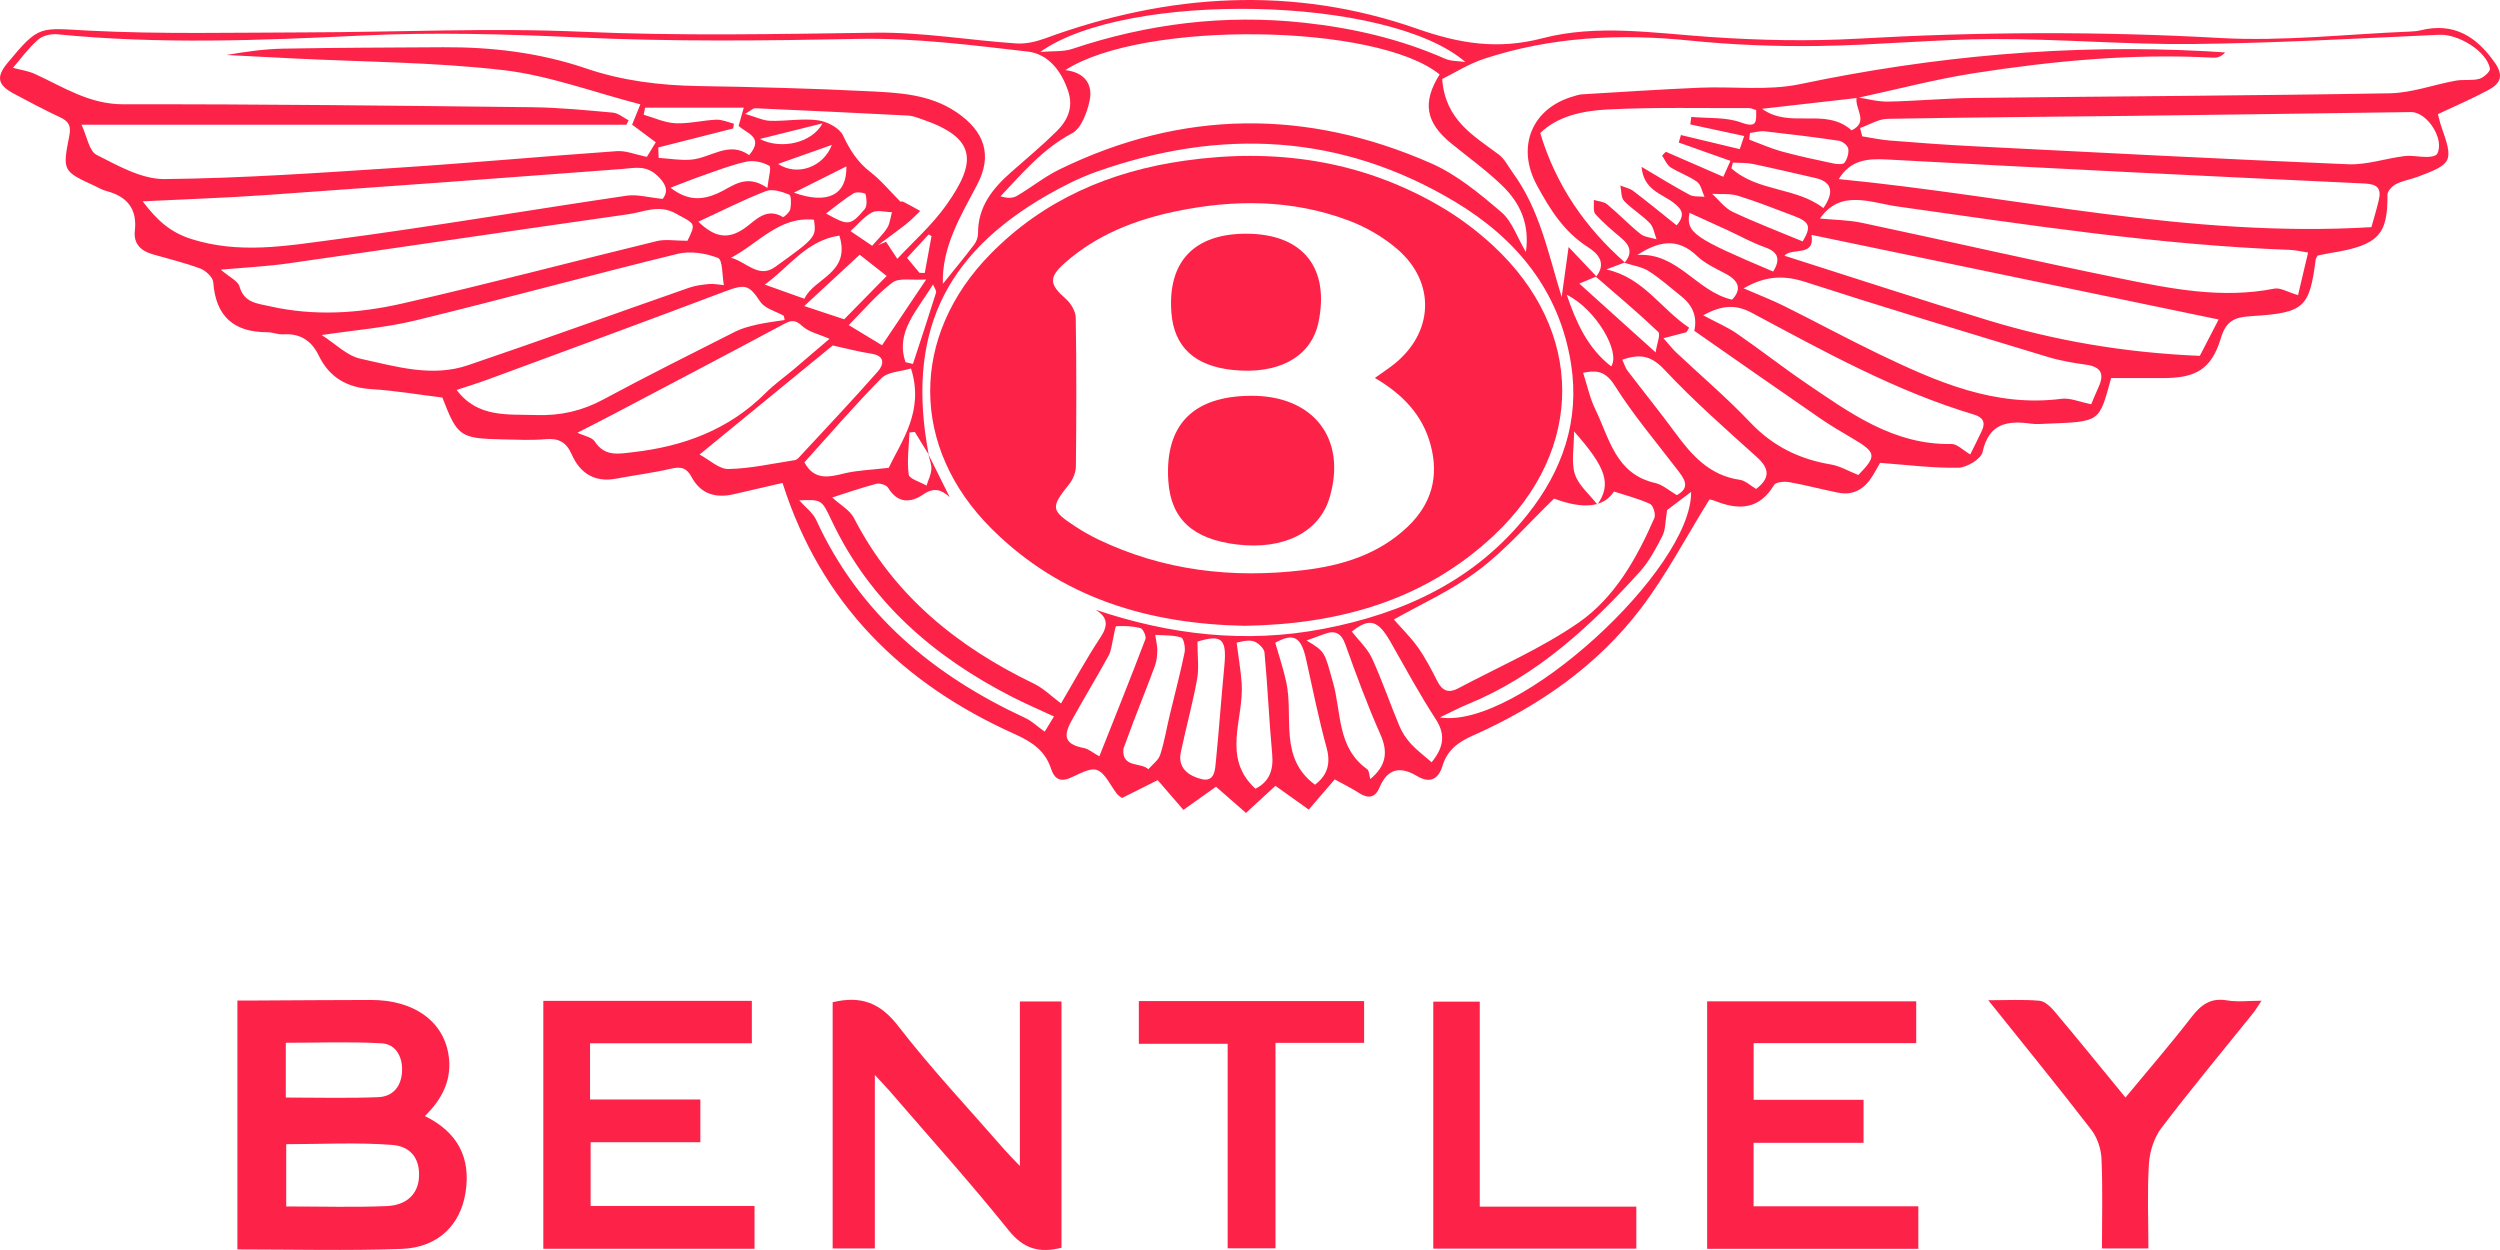
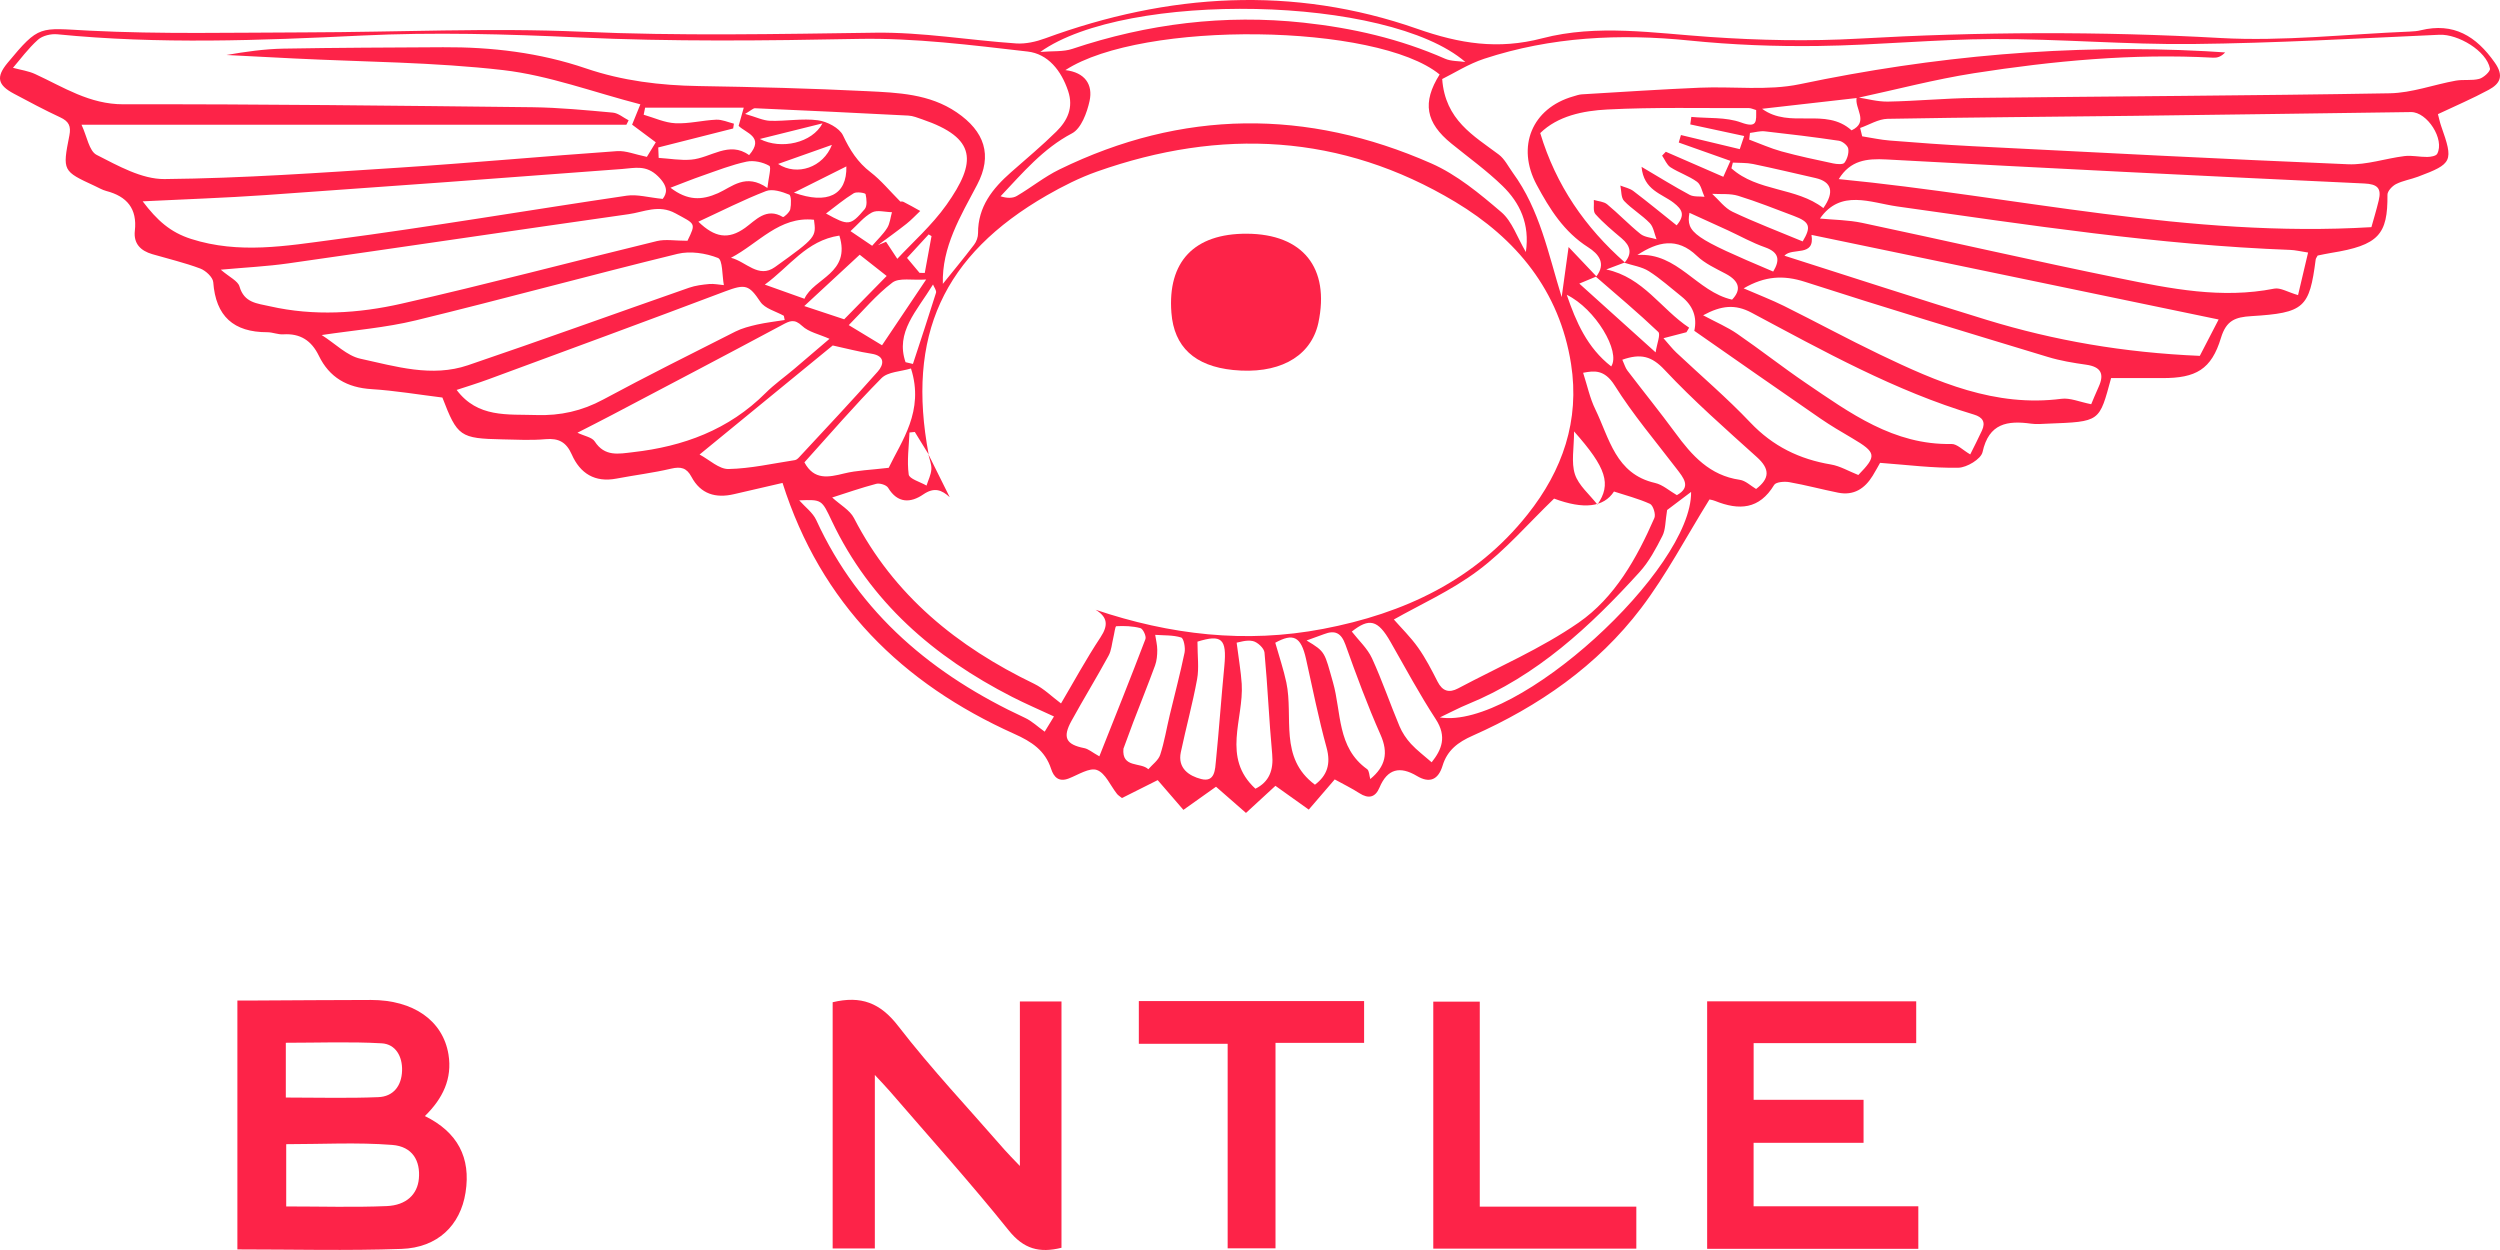
<svg xmlns="http://www.w3.org/2000/svg" width="64" height="32" viewBox="0 0 64 32" fill="none">
  <path d="M54.038 9.677C54.066 9.647 54.051 9.656 54.047 9.669C53.736 10.808 53.781 10.793 52.411 10.846C52.274 10.852 52.134 10.865 51.998 10.846C51.391 10.762 50.915 10.833 50.753 11.574C50.714 11.751 50.349 11.971 50.132 11.974C49.481 11.986 48.828 11.901 48.13 11.849C48.089 11.92 48.019 12.052 47.94 12.18C47.738 12.509 47.456 12.692 47.058 12.613C46.639 12.529 46.226 12.417 45.805 12.343C45.68 12.321 45.465 12.338 45.418 12.414C45.039 13.045 44.516 13.069 43.909 12.825C43.827 12.792 43.734 12.783 43.761 12.788C43.164 13.748 42.661 14.714 42.012 15.569C40.889 17.047 39.389 18.083 37.701 18.833C37.323 19 37.05 19.206 36.93 19.601C36.822 19.956 36.604 20.062 36.275 19.866C35.84 19.606 35.518 19.676 35.314 20.164C35.209 20.414 35.035 20.457 34.801 20.306C34.609 20.182 34.401 20.081 34.169 19.953C33.953 20.204 33.738 20.453 33.504 20.726C33.215 20.52 32.957 20.335 32.651 20.117C32.414 20.336 32.172 20.558 31.897 20.811C31.638 20.585 31.39 20.368 31.13 20.14C30.859 20.333 30.599 20.518 30.295 20.733C30.078 20.481 29.872 20.243 29.637 19.971C29.328 20.125 29.022 20.28 28.722 20.43C28.664 20.383 28.624 20.36 28.596 20.325C28.426 20.112 28.299 19.791 28.081 19.712C27.892 19.643 27.6 19.836 27.36 19.929C27.105 20.028 26.977 19.894 26.909 19.685C26.755 19.21 26.408 18.985 25.965 18.787C23.094 17.497 21.015 15.455 20.033 12.363C19.612 12.46 19.201 12.555 18.793 12.65C18.323 12.761 17.937 12.65 17.701 12.206C17.578 11.974 17.427 11.94 17.179 11.998C16.719 12.107 16.247 12.163 15.782 12.252C15.228 12.358 14.851 12.12 14.637 11.634C14.497 11.319 14.303 11.213 13.966 11.243C13.601 11.276 13.232 11.256 12.865 11.248C11.777 11.225 11.71 11.177 11.325 10.177C10.72 10.103 10.118 10 9.513 9.962C8.888 9.924 8.432 9.665 8.161 9.104C7.973 8.718 7.686 8.531 7.251 8.559C7.117 8.568 6.979 8.505 6.844 8.505C5.982 8.506 5.523 8.099 5.459 7.223C5.449 7.097 5.267 6.928 5.128 6.875C4.728 6.725 4.311 6.627 3.9 6.507C3.601 6.42 3.415 6.238 3.452 5.908C3.516 5.341 3.25 5.027 2.72 4.889C2.618 4.862 2.523 4.805 2.426 4.76C1.604 4.38 1.596 4.378 1.776 3.468C1.823 3.229 1.762 3.106 1.542 3.004C1.14 2.817 0.749 2.608 0.357 2.399C-0.065 2.175 -0.104 1.971 0.192 1.612C1.01 0.625 1.005 0.719 2.273 0.784C4.119 0.878 5.972 0.833 7.822 0.829C10.178 0.824 12.537 0.708 14.887 0.812C17.399 0.924 19.903 0.871 22.412 0.837C23.612 0.821 24.812 1.03 26.014 1.112C26.259 1.128 26.524 1.068 26.757 0.982C29.906 -0.174 33.101 -0.377 36.28 0.737C37.373 1.12 38.35 1.276 39.483 0.98C40.889 0.613 42.338 0.849 43.774 0.946C45.038 1.033 46.314 1.06 47.578 0.989C50.667 0.813 53.749 0.799 56.843 0.973C58.453 1.063 60.078 0.873 61.697 0.808C61.789 0.804 61.881 0.797 61.97 0.775C62.813 0.57 63.389 0.923 63.866 1.602C64.109 1.946 64 2.143 63.712 2.299C63.297 2.524 62.861 2.709 62.411 2.922C62.44 3.028 62.459 3.129 62.493 3.225C62.813 4.13 62.787 4.191 61.902 4.523C61.716 4.593 61.514 4.624 61.339 4.712C61.241 4.762 61.118 4.893 61.119 4.985C61.127 6.001 60.9 6.279 59.674 6.475C59.555 6.494 59.438 6.521 59.332 6.542C59.308 6.588 59.286 6.613 59.282 6.641C59.121 7.879 58.993 8.01 57.634 8.093C57.225 8.118 56.993 8.2 56.857 8.649C56.612 9.459 56.215 9.682 55.355 9.679C54.929 9.677 54.504 9.679 54.038 9.679V9.677ZM41.598 6.718L41.12 6.898C42.069 7.101 42.524 7.915 43.242 8.389C43.219 8.428 43.196 8.466 43.173 8.505C43.005 8.549 42.837 8.592 42.585 8.658C42.724 8.814 42.81 8.928 42.913 9.025C43.547 9.622 44.212 10.187 44.81 10.818C45.385 11.424 46.065 11.756 46.873 11.891C47.105 11.93 47.323 12.061 47.573 12.16C48.051 11.669 48.039 11.586 47.416 11.218C47.139 11.056 46.862 10.893 46.599 10.712C45.52 9.969 44.447 9.217 43.374 8.469C43.452 8.118 43.341 7.824 43.043 7.587C42.768 7.369 42.506 7.13 42.211 6.943C42.029 6.828 41.796 6.796 41.586 6.727C41.791 6.493 41.742 6.294 41.515 6.102C41.282 5.905 41.045 5.708 40.843 5.482C40.776 5.409 40.812 5.243 40.802 5.119C40.917 5.154 41.057 5.159 41.143 5.23C41.436 5.472 41.7 5.751 41.996 5.989C42.102 6.073 42.268 6.082 42.407 6.125C42.352 5.986 42.331 5.812 42.235 5.712C42.034 5.504 41.776 5.353 41.577 5.144C41.496 5.059 41.51 4.884 41.481 4.75C41.593 4.796 41.722 4.82 41.815 4.891C42.185 5.172 42.544 5.468 42.922 5.769C43.148 5.501 43.064 5.362 42.844 5.19C42.545 4.958 42.076 4.87 42.024 4.271C42.48 4.54 42.861 4.777 43.255 4.988C43.36 5.044 43.507 5.023 43.635 5.038C43.573 4.907 43.547 4.73 43.445 4.655C43.238 4.504 42.982 4.422 42.764 4.282C42.669 4.22 42.62 4.085 42.55 3.984C42.581 3.951 42.612 3.918 42.645 3.885C43.123 4.093 43.602 4.302 44.117 4.526C44.165 4.418 44.223 4.288 44.299 4.118C43.829 3.952 43.403 3.801 42.976 3.649C42.995 3.585 43.014 3.521 43.032 3.457C43.513 3.572 43.993 3.687 44.538 3.818C44.559 3.755 44.602 3.627 44.651 3.482C44.154 3.375 43.712 3.28 43.271 3.185C43.28 3.121 43.289 3.057 43.298 2.993C43.725 3.034 44.18 2.993 44.57 3.135C45.001 3.293 44.957 3.096 44.958 2.818C44.886 2.798 44.829 2.767 44.772 2.767C43.564 2.772 42.354 2.741 41.149 2.803C40.52 2.835 39.876 2.97 39.43 3.407C39.835 4.751 40.584 5.825 41.599 6.721L41.598 6.718ZM23.763 11.623C23.947 11.992 24.13 12.361 24.313 12.729C24.106 12.539 23.917 12.465 23.636 12.657C23.316 12.877 22.979 12.893 22.735 12.486C22.691 12.414 22.521 12.362 22.431 12.386C22.044 12.488 21.664 12.621 21.304 12.736C21.51 12.925 21.756 13.058 21.862 13.263C22.882 15.245 24.506 16.555 26.474 17.505C26.722 17.626 26.928 17.834 27.162 18.008C27.481 17.468 27.802 16.876 28.173 16.315C28.378 16.004 28.355 15.798 28.048 15.61C29.948 16.251 31.885 16.48 33.87 16.1C35.941 15.705 37.769 14.855 39.109 13.166C40 12.044 40.446 10.767 40.219 9.317C39.925 7.441 38.818 6.107 37.252 5.167C34.336 3.419 31.252 3.273 28.083 4.392C27.639 4.549 27.21 4.765 26.801 5C24.136 6.534 23.202 8.595 23.774 11.635L23.419 11.058C23.374 11.063 23.328 11.068 23.283 11.072C23.268 11.431 23.215 11.796 23.263 12.147C23.278 12.26 23.559 12.337 23.719 12.431C23.763 12.291 23.834 12.154 23.843 12.013C23.851 11.885 23.793 11.753 23.763 11.622V11.623ZM47.529 2.488C47.797 2.529 48.065 2.606 48.333 2.601C49.066 2.587 49.798 2.516 50.532 2.507C54.081 2.465 57.631 2.45 61.18 2.388C61.744 2.378 62.302 2.167 62.866 2.065C63.063 2.029 63.278 2.07 63.469 2.019C63.581 1.988 63.757 1.827 63.743 1.755C63.656 1.302 62.927 0.869 62.448 0.89C60.342 0.985 58.236 1.104 56.129 1.127C54.434 1.145 52.736 0.994 51.04 1C49.542 1.004 48.045 1.158 46.547 1.177C45.45 1.192 44.346 1.149 43.254 1.038C41.464 0.856 39.709 0.942 37.996 1.504C37.589 1.638 37.216 1.878 36.92 2.023C36.996 3.074 37.725 3.474 38.368 3.956C38.52 4.07 38.613 4.264 38.729 4.424C39.419 5.368 39.633 6.485 39.979 7.605C40.04 7.166 40.1 6.727 40.156 6.324C40.371 6.551 40.622 6.814 40.87 7.077C40.692 7.152 40.515 7.225 40.43 7.26C41.037 7.808 41.675 8.382 42.384 9.021C42.418 8.791 42.516 8.559 42.452 8.498C41.938 8.009 41.394 7.553 40.858 7.087C41.129 6.744 40.923 6.5 40.655 6.329C40.037 5.936 39.672 5.351 39.338 4.73C38.814 3.753 39.218 2.771 40.274 2.468C40.348 2.447 40.421 2.419 40.496 2.415C41.502 2.355 42.507 2.288 43.513 2.245C44.368 2.208 45.252 2.327 46.076 2.155C49.509 1.434 52.966 1.123 56.469 1.311C56.634 1.32 56.799 1.331 56.964 1.342C56.857 1.457 56.757 1.481 56.659 1.477C54.602 1.365 52.562 1.558 50.534 1.874C49.529 2.032 48.541 2.293 47.545 2.508C46.733 2.6 45.921 2.693 45.109 2.785C45.825 3.31 46.733 2.735 47.4 3.337C47.859 3.12 47.465 2.771 47.532 2.492L47.529 2.488ZM16.394 2.671C15.186 2.359 14.053 1.931 12.884 1.795C11.113 1.59 9.316 1.586 7.531 1.497C6.952 1.467 6.373 1.438 5.796 1.408C6.287 1.323 6.771 1.254 7.256 1.245C8.618 1.22 9.98 1.217 11.342 1.209C12.589 1.202 13.814 1.347 15 1.751C15.936 2.07 16.901 2.187 17.887 2.203C19.324 2.227 20.763 2.262 22.199 2.334C22.988 2.373 23.793 2.401 24.491 2.876C25.205 3.362 25.414 3.974 25.015 4.729C24.586 5.542 24.108 6.326 24.137 7.267C24.39 6.952 24.671 6.614 24.937 6.264C24.998 6.185 25.039 6.069 25.038 5.969C25.034 5.291 25.41 4.826 25.883 4.409C26.272 4.066 26.673 3.732 27.043 3.367C27.326 3.089 27.487 2.755 27.344 2.33C27.169 1.806 26.829 1.378 26.304 1.319C24.864 1.154 23.412 0.968 21.97 0.996C19.582 1.043 17.2 1.069 14.813 0.958C12.965 0.873 11.107 0.82 9.262 0.91C6.661 1.036 4.067 1.136 1.47 0.878C1.307 0.861 1.09 0.912 0.973 1.016C0.719 1.243 0.515 1.525 0.332 1.736C0.535 1.791 0.729 1.817 0.898 1.895C1.626 2.23 2.288 2.672 3.163 2.67C6.653 2.663 10.142 2.706 13.631 2.745C14.318 2.754 15.005 2.821 15.689 2.883C15.829 2.896 15.958 3.012 16.093 3.08C16.074 3.117 16.055 3.156 16.035 3.194H2.087C2.227 3.49 2.28 3.867 2.474 3.965C3.022 4.244 3.63 4.589 4.211 4.584C6.214 4.564 8.216 4.422 10.215 4.292C12.077 4.171 13.936 3.999 15.797 3.869C16.023 3.853 16.257 3.954 16.56 4.016C16.585 3.977 16.666 3.841 16.788 3.643C16.567 3.479 16.36 3.324 16.182 3.191C16.263 2.991 16.315 2.866 16.393 2.672L16.394 2.671ZM36.855 1.907C35.251 0.595 29.248 0.514 27.273 1.795C27.776 1.853 27.984 2.166 27.893 2.585C27.827 2.887 27.678 3.291 27.443 3.414C26.702 3.804 26.187 4.419 25.614 5.025C25.775 5.076 25.922 5.08 26.03 5.017C26.399 4.801 26.737 4.525 27.119 4.339C30.266 2.801 33.456 2.781 36.641 4.183C37.297 4.472 37.882 4.959 38.434 5.431C38.71 5.666 38.839 6.073 39.062 6.452C39.167 5.736 38.912 5.194 38.462 4.757C38.058 4.365 37.596 4.033 37.157 3.676C36.498 3.142 36.402 2.625 36.855 1.906V1.907ZM39.785 12.764C39.122 13.403 38.54 14.082 37.841 14.605C37.149 15.124 36.339 15.486 35.683 15.859C35.87 16.073 36.11 16.307 36.301 16.576C36.495 16.849 36.65 17.151 36.802 17.45C36.926 17.695 37.096 17.745 37.325 17.624C38.361 17.073 39.454 16.603 40.412 15.94C41.338 15.298 41.901 14.293 42.352 13.261C42.393 13.169 42.32 12.936 42.24 12.899C41.942 12.764 41.619 12.682 41.318 12.583C41.055 12.987 40.544 13.047 39.784 12.764H39.785ZM47.62 3.277C47.637 3.348 47.655 3.419 47.672 3.49C47.909 3.527 48.144 3.58 48.382 3.598C49.083 3.654 49.785 3.706 50.487 3.742C53.694 3.905 56.903 4.072 60.111 4.205C60.587 4.225 61.069 4.056 61.553 3.996C61.745 3.972 61.944 4.021 62.139 4.018C62.226 4.016 62.361 3.995 62.392 3.938C62.59 3.569 62.137 2.864 61.72 2.869C59.364 2.902 57.008 2.936 54.652 2.965C52.542 2.991 50.43 3.003 48.32 3.042C48.086 3.047 47.853 3.195 47.62 3.276V3.277ZM3.653 5.155C4.022 5.641 4.356 5.945 4.893 6.117C6.119 6.509 7.328 6.295 8.526 6.137C11.038 5.806 13.538 5.379 16.046 5.009C16.312 4.97 16.597 5.055 16.965 5.092C17.071 4.954 17.12 4.783 16.844 4.512C16.542 4.217 16.26 4.3 15.928 4.326C12.88 4.558 9.832 4.781 6.784 4.995C5.764 5.066 4.743 5.1 3.653 5.154V5.155ZM17.598 6.166C17.825 5.701 17.802 5.741 17.293 5.462C16.861 5.226 16.485 5.428 16.093 5.483C13.189 5.896 10.287 6.328 7.383 6.742C6.838 6.82 6.286 6.846 5.652 6.904C5.877 7.098 6.09 7.191 6.131 7.334C6.252 7.754 6.579 7.766 6.91 7.841C8.04 8.097 9.175 8.024 10.279 7.774C12.467 7.278 14.637 6.701 16.819 6.171C17.037 6.119 17.278 6.164 17.598 6.164V6.166ZM47.072 4.585C51.605 5.026 56.045 6.097 60.708 5.815C60.755 5.643 60.834 5.388 60.896 5.129C60.97 4.818 60.862 4.712 60.522 4.697C56.445 4.507 52.368 4.305 48.292 4.082C47.786 4.055 47.37 4.102 47.072 4.585ZM56.796 8.179C53.284 7.449 49.854 6.736 46.374 6.013C46.471 6.592 45.878 6.324 45.681 6.546C47.417 7.098 49.135 7.662 50.864 8.19C52.59 8.718 54.363 9.027 56.315 9.11C56.431 8.884 56.627 8.508 56.797 8.179H56.796ZM46.592 5.595C46.944 5.629 47.319 5.63 47.679 5.707C49.876 6.173 52.065 6.678 54.265 7.125C55.565 7.39 56.876 7.656 58.221 7.389C58.378 7.358 58.564 7.478 58.83 7.555C58.908 7.225 58.995 6.859 59.087 6.465C58.876 6.432 58.758 6.403 58.638 6.398C55.255 6.272 51.914 5.756 48.569 5.285C47.88 5.187 47.118 4.836 46.591 5.595H46.592ZM8.237 8.578C8.589 8.801 8.882 9.108 9.226 9.183C10.129 9.38 11.055 9.665 11.98 9.35C13.873 8.707 15.752 8.025 17.64 7.366C17.803 7.309 17.983 7.287 18.156 7.271C18.279 7.26 18.406 7.289 18.531 7.299C18.485 7.057 18.503 6.653 18.381 6.604C18.067 6.48 17.668 6.42 17.344 6.499C15.107 7.046 12.884 7.656 10.646 8.201C9.869 8.39 9.061 8.453 8.236 8.577L8.237 8.578ZM44.637 7.382C45.017 7.547 45.35 7.674 45.669 7.832C46.49 8.24 47.297 8.678 48.124 9.075C49.592 9.779 51.076 10.429 52.776 10.209C52.995 10.181 53.232 10.288 53.535 10.348C53.575 10.253 53.648 10.074 53.727 9.9C53.879 9.564 53.777 9.39 53.409 9.337C53.077 9.29 52.742 9.235 52.422 9.137C50.349 8.508 48.272 7.883 46.21 7.216C45.658 7.038 45.183 7.064 44.637 7.382ZM20.088 8.192C20.08 8.156 20.074 8.12 20.066 8.084C19.861 7.969 19.582 7.901 19.465 7.726C19.175 7.293 19.085 7.262 18.561 7.46C16.551 8.22 14.533 8.961 12.517 9.705C12.228 9.812 11.933 9.902 11.69 9.982C12.229 10.702 12.993 10.601 13.732 10.625C14.344 10.645 14.898 10.521 15.442 10.228C16.558 9.627 17.692 9.061 18.824 8.489C18.996 8.402 19.191 8.353 19.38 8.309C19.613 8.257 19.852 8.23 20.088 8.192ZM21.236 8.674C20.967 8.554 20.7 8.501 20.534 8.343C20.335 8.155 20.219 8.214 20.025 8.318C18.574 9.095 17.116 9.86 15.659 10.627C15.373 10.778 15.085 10.922 14.782 11.078C14.964 11.165 15.155 11.193 15.225 11.301C15.481 11.696 15.834 11.619 16.202 11.576C17.494 11.43 18.656 11.003 19.596 10.064C19.822 9.838 20.087 9.652 20.331 9.445C20.64 9.183 20.947 8.919 21.236 8.673V8.674ZM23.054 5.164C23.038 5.164 23.089 5.149 23.126 5.166C23.273 5.239 23.415 5.322 23.558 5.401C23.441 5.512 23.33 5.631 23.204 5.731C22.966 5.919 22.719 6.095 22.476 6.276L22.683 6.189C22.779 6.334 22.875 6.479 22.971 6.626C23.354 6.213 23.855 5.772 24.231 5.242C25.005 4.147 25.012 3.534 23.606 3.054C23.491 3.015 23.373 2.965 23.253 2.959C21.946 2.891 20.637 2.829 19.328 2.771C19.282 2.769 19.233 2.823 19.075 2.916C19.357 2.997 19.536 3.087 19.716 3.093C20.123 3.105 20.538 3.026 20.938 3.079C21.172 3.11 21.49 3.274 21.581 3.467C21.757 3.841 21.956 4.155 22.287 4.409C22.556 4.616 22.776 4.887 23.053 5.165L23.054 5.164ZM43.601 8.072C43.949 8.258 44.228 8.376 44.472 8.545C45.064 8.952 45.629 9.397 46.223 9.801C47.36 10.573 48.479 11.396 49.959 11.366C50.1 11.363 50.244 11.52 50.438 11.633C50.529 11.448 50.639 11.238 50.738 11.022C50.836 10.807 50.758 10.68 50.533 10.613C48.514 10.009 46.683 8.988 44.838 8.004C44.423 7.783 44.068 7.817 43.601 8.071V8.072ZM17.909 11.636C18.159 11.769 18.408 12.012 18.65 12.007C19.219 11.995 19.785 11.865 20.35 11.779C20.391 11.772 20.431 11.735 20.461 11.702C21.136 10.974 21.818 10.252 22.475 9.507C22.624 9.337 22.668 9.111 22.31 9.055C21.985 9.006 21.666 8.919 21.318 8.844C20.217 9.745 19.062 10.693 17.909 11.636ZM22.75 11.977C23.072 11.301 23.671 10.524 23.321 9.433C23.06 9.513 22.729 9.516 22.565 9.682C21.878 10.376 21.242 11.118 20.593 11.836C20.84 12.298 21.208 12.22 21.612 12.12C21.936 12.04 22.279 12.032 22.749 11.976L22.75 11.977ZM41.531 9.209C41.587 9.33 41.609 9.417 41.66 9.484C42.068 10.019 42.491 10.542 42.889 11.083C43.313 11.662 43.77 12.173 44.538 12.283C44.686 12.304 44.818 12.436 44.956 12.518C45.31 12.247 45.312 12.005 44.977 11.703C44.172 10.977 43.355 10.259 42.614 9.469C42.284 9.116 42.003 9.043 41.531 9.209H41.531ZM37.513 1.587C35.533 -0.123 28.821 -0.236 26.63 1.33C26.951 1.302 27.219 1.33 27.452 1.251C29.379 0.606 31.348 0.362 33.369 0.58C34.62 0.715 35.836 0.993 36.993 1.503C37.149 1.571 37.339 1.561 37.513 1.587ZM42.678 13.057C42.63 13.345 42.641 13.556 42.557 13.72C42.392 14.045 42.214 14.38 41.971 14.647C40.709 16.036 39.347 17.304 37.573 18.029C37.357 18.117 37.151 18.228 36.86 18.366C38.839 18.689 43.32 14.571 43.292 12.593C43.072 12.759 42.845 12.931 42.678 13.057ZM26.983 18.342C26.594 18.161 26.245 18.012 25.908 17.839C23.908 16.816 22.278 15.409 21.297 13.342C21.035 12.79 21.046 12.785 20.46 12.809C20.613 12.981 20.808 13.123 20.896 13.314C22.001 15.721 23.892 17.287 26.24 18.377C26.418 18.46 26.567 18.605 26.744 18.731C26.805 18.631 26.876 18.516 26.982 18.341L26.983 18.342ZM42.928 12.676C43.305 12.466 43.1 12.235 42.916 11.994C42.38 11.292 41.804 10.614 41.336 9.868C41.072 9.448 40.803 9.492 40.528 9.543C40.636 9.878 40.701 10.193 40.838 10.474C41.201 11.218 41.356 12.133 42.37 12.364C42.565 12.408 42.734 12.564 42.928 12.676ZM28.143 19.363C28.548 18.343 28.945 17.355 29.323 16.361C29.351 16.29 29.262 16.099 29.195 16.08C28.997 16.027 28.782 16.02 28.577 16.031C28.547 16.032 28.527 16.222 28.501 16.325C28.463 16.479 28.454 16.65 28.379 16.786C28.073 17.347 27.738 17.894 27.43 18.454C27.194 18.882 27.29 19.06 27.757 19.152C27.865 19.173 27.96 19.26 28.143 19.362V19.363ZM36.651 19.514C36.906 19.193 37.048 18.86 36.756 18.412C36.34 17.773 35.976 17.098 35.598 16.434C35.273 15.861 35.051 15.816 34.606 16.168C34.785 16.398 35.007 16.6 35.123 16.852C35.384 17.42 35.585 18.015 35.828 18.593C35.897 18.757 36.002 18.913 36.122 19.044C36.275 19.21 36.46 19.347 36.651 19.515V19.514ZM28.76 19.163C28.712 19.673 29.206 19.504 29.397 19.693C29.502 19.571 29.654 19.464 29.701 19.323C29.809 18.992 29.864 18.644 29.946 18.304C30.073 17.772 30.214 17.242 30.325 16.706C30.35 16.582 30.303 16.34 30.238 16.32C30.03 16.255 29.797 16.269 29.573 16.252C29.592 16.382 29.626 16.51 29.626 16.64C29.626 16.772 29.614 16.913 29.57 17.035C29.392 17.52 29.198 18 29.013 18.483C28.927 18.709 28.845 18.937 28.761 19.164L28.76 19.163ZM30.655 16.426C30.655 16.802 30.698 17.103 30.646 17.386C30.531 18.014 30.361 18.632 30.229 19.257C30.142 19.67 30.443 19.865 30.749 19.943C31.107 20.035 31.106 19.694 31.129 19.465C31.209 18.662 31.265 17.856 31.343 17.052C31.411 16.347 31.271 16.235 30.655 16.426ZM31.658 16.452C31.71 16.866 31.767 17.185 31.788 17.507C31.844 18.413 31.268 19.393 32.139 20.191C32.487 20.018 32.607 19.722 32.568 19.306C32.487 18.441 32.453 17.57 32.371 16.704C32.36 16.593 32.192 16.437 32.072 16.411C31.908 16.375 31.721 16.444 31.658 16.452ZM33.449 16.397C33.94 16.689 33.905 16.699 34.124 17.467C34.343 18.231 34.222 19.138 34.998 19.69C35.054 19.73 35.052 19.852 35.079 19.944C35.467 19.623 35.55 19.277 35.341 18.808C35.007 18.056 34.721 17.28 34.444 16.505C34.335 16.201 34.176 16.125 33.895 16.234C33.769 16.282 33.64 16.326 33.449 16.396V16.397ZM33.662 20.089C33.974 19.854 34.075 19.56 33.961 19.142C33.755 18.392 33.603 17.627 33.434 16.868C33.304 16.285 33.102 16.204 32.647 16.454C32.749 16.814 32.859 17.138 32.93 17.469C33.119 18.361 32.734 19.398 33.662 20.088V20.089ZM16.851 3.776C16.855 3.864 16.858 3.954 16.862 4.042C17.138 4.059 17.419 4.11 17.692 4.087C18.197 4.045 18.661 3.598 19.177 3.971C19.584 3.503 19.087 3.405 18.909 3.222C18.954 3.06 18.99 2.932 19.04 2.756H16.515C16.503 2.817 16.49 2.877 16.478 2.937C16.748 3.015 17.016 3.142 17.289 3.155C17.635 3.172 17.986 3.079 18.336 3.064C18.485 3.058 18.637 3.129 18.788 3.166C18.782 3.208 18.775 3.248 18.769 3.289C18.129 3.451 17.49 3.614 16.851 3.775V3.776ZM21.61 8.175C21.974 7.805 22.345 7.426 22.699 7.065C22.499 6.908 22.294 6.747 22.008 6.521C21.569 6.928 21.101 7.361 20.589 7.835C20.977 7.964 21.282 8.066 21.611 8.174L21.61 8.175ZM20.594 7.648C20.831 7.118 21.79 7.002 21.488 6.031C20.641 6.157 20.213 6.827 19.579 7.286C19.961 7.422 20.253 7.527 20.593 7.648H20.594ZM22.58 8.839C22.925 8.325 23.289 7.781 23.71 7.155C23.35 7.18 23.019 7.103 22.845 7.234C22.43 7.549 22.089 7.961 21.728 8.323C22.013 8.496 22.285 8.66 22.58 8.839ZM18.714 6.6C19.096 6.694 19.417 7.139 19.839 6.837C20.902 6.076 20.896 6.064 20.838 5.626C19.951 5.531 19.418 6.231 18.714 6.599V6.6ZM17.877 5.675C18.297 6.082 18.645 6.141 19.075 5.833C19.343 5.641 19.617 5.3 20.043 5.556C20.062 5.568 20.214 5.437 20.231 5.357C20.258 5.233 20.258 5.003 20.203 4.982C20.019 4.908 19.775 4.827 19.609 4.892C19.034 5.114 18.483 5.396 17.877 5.676V5.675ZM41.918 6.528C42.951 6.457 43.433 7.467 44.341 7.671C44.579 7.424 44.538 7.199 44.178 7.008C43.921 6.872 43.644 6.746 43.439 6.549C42.933 6.063 42.436 6.188 41.917 6.528H41.918ZM19.646 4.811C19.672 4.556 19.753 4.279 19.694 4.245C19.53 4.151 19.296 4.099 19.112 4.138C18.728 4.22 18.358 4.366 17.985 4.496C17.724 4.586 17.469 4.69 17.164 4.806C17.6 5.139 17.962 5.132 18.382 4.945C18.74 4.785 19.091 4.424 19.645 4.812L19.646 4.811ZM46.148 6.181C46.372 5.806 46.339 5.683 45.918 5.526C45.447 5.349 44.978 5.161 44.498 5.013C44.29 4.949 44.054 4.976 43.831 4.962C44.003 5.119 44.151 5.325 44.352 5.421C44.923 5.692 45.517 5.917 46.148 6.18V6.181ZM44.361 4.163C44.348 4.212 44.336 4.26 44.324 4.309C44.994 4.912 45.985 4.789 46.678 5.327C46.968 4.913 46.892 4.652 46.474 4.557C45.942 4.436 45.41 4.309 44.876 4.198C44.708 4.163 44.532 4.173 44.36 4.163H44.361ZM44.799 3.404C44.793 3.461 44.786 3.517 44.78 3.574C45.054 3.676 45.323 3.797 45.604 3.875C46.04 3.995 46.485 4.089 46.927 4.183C47.023 4.203 47.18 4.217 47.218 4.166C47.29 4.07 47.335 3.919 47.315 3.804C47.3 3.723 47.167 3.616 47.075 3.603C46.445 3.509 45.812 3.433 45.179 3.362C45.056 3.348 44.926 3.388 44.799 3.403V3.404ZM43.25 5.449C43.158 5.961 43.363 6.092 45.394 6.952C45.569 6.662 45.551 6.461 45.185 6.331C44.857 6.216 44.549 6.042 44.233 5.896C43.922 5.753 43.611 5.613 43.25 5.448V5.449ZM41.247 9.38C41.496 9.005 40.843 7.903 40.109 7.547C40.346 8.239 40.632 8.902 41.247 9.38ZM40.296 11.044C40.296 11.473 40.219 11.836 40.318 12.141C40.412 12.428 40.691 12.656 40.894 12.917C41.255 12.394 41.127 11.98 40.296 11.044ZM23.181 9.272C23.244 9.287 23.308 9.303 23.371 9.317C23.569 8.711 23.772 8.104 23.962 7.495C23.979 7.437 23.913 7.354 23.885 7.283C23.466 7.969 22.917 8.503 23.182 9.273L23.181 9.272ZM21.773 5.917C21.964 6.046 22.12 6.152 22.327 6.292C22.46 6.137 22.608 6.001 22.712 5.835C22.784 5.72 22.795 5.568 22.834 5.432C22.661 5.43 22.456 5.368 22.322 5.439C22.116 5.549 21.958 5.749 21.773 5.917ZM20.324 4.932C21.179 5.24 21.685 4.997 21.667 4.26C21.218 4.485 20.812 4.688 20.324 4.932ZM21.146 5.466C21.719 5.783 21.77 5.785 22.136 5.354C22.205 5.272 22.186 5.093 22.159 4.97C22.151 4.938 21.93 4.902 21.856 4.947C21.612 5.096 21.391 5.282 21.146 5.466ZM19.451 3.558C20 3.841 20.795 3.656 21.056 3.158C20.521 3.291 19.986 3.424 19.451 3.558ZM19.919 4.197C20.404 4.517 21.076 4.284 21.297 3.709C20.838 3.872 20.379 4.034 19.919 4.197ZM23.539 6.985C23.584 6.985 23.629 6.987 23.674 6.988C23.732 6.673 23.789 6.359 23.847 6.044C23.823 6.029 23.798 6.014 23.774 6.001C23.588 6.204 23.402 6.406 23.22 6.603C23.35 6.758 23.445 6.872 23.54 6.985H23.539Z" fill="#FD2348" />
  <path d="M10.877 28.571C11.713 28.982 12.059 29.633 11.918 30.528C11.787 31.368 11.204 31.94 10.278 31.972C8.891 32.021 7.5 31.985 6.077 31.985V25.613C6.239 25.613 6.402 25.613 6.564 25.613C7.542 25.609 8.52 25.599 9.497 25.599C10.582 25.599 11.338 26.125 11.481 26.994C11.582 27.613 11.336 28.123 10.877 28.571H10.877ZM7.327 30.885C8.223 30.885 9.062 30.911 9.898 30.876C10.407 30.855 10.687 30.571 10.723 30.175C10.765 29.716 10.56 29.351 10.042 29.31C9.142 29.24 8.234 29.291 7.327 29.291V30.885ZM7.317 28.097C8.139 28.097 8.914 28.119 9.685 28.087C10.07 28.072 10.281 27.798 10.293 27.41C10.305 27.046 10.129 26.73 9.773 26.709C8.961 26.663 8.145 26.695 7.317 26.695V28.097Z" fill="#FD2348" />
  <path d="M21.317 25.657C22.04 25.484 22.534 25.67 22.994 26.267C23.844 27.367 24.802 28.383 25.716 29.434C25.814 29.547 25.922 29.652 26.109 29.849V25.637H27.174V31.943C26.609 32.083 26.206 31.977 25.819 31.493C24.843 30.276 23.797 29.116 22.778 27.934C22.678 27.819 22.573 27.711 22.396 27.519V31.96H21.316V25.658L21.317 25.657Z" fill="#FD2348" />
  <path d="M49.055 25.633V26.704H44.893V28.155H47.707V29.256H44.892V30.881H49.109V31.97H43.703V25.634H49.055V25.633Z" fill="#FD2348" />
-   <path d="M13.909 25.622H19.247V26.708H15.105V28.147H17.929V29.241H15.12V30.873H19.316V31.969H13.909V25.622Z" fill="#FD2348" />
-   <path d="M50.901 25.606C51.395 25.606 51.805 25.583 52.209 25.619C52.346 25.631 52.495 25.772 52.595 25.891C53.193 26.602 53.778 27.323 54.412 28.096C55.003 27.38 55.572 26.725 56.1 26.04C56.346 25.72 56.593 25.537 57.016 25.61C57.281 25.656 57.56 25.619 57.895 25.619C57.804 25.754 57.748 25.852 57.678 25.939C56.892 26.917 56.089 27.88 55.331 28.878C55.145 29.123 55.033 29.476 55.013 29.786C54.967 30.499 54.999 31.218 54.999 31.961H53.81C53.81 31.18 53.832 30.418 53.798 29.66C53.787 29.407 53.689 29.118 53.535 28.919C52.696 27.83 51.826 26.765 50.9 25.606H50.901Z" fill="#FD2348" />
  <path d="M34.921 25.627V26.697H32.653V31.957H31.428V26.722H29.154V25.628H34.922L34.921 25.627Z" fill="#FD2348" />
  <path d="M41.89 30.89V31.965H36.692V25.642H37.882V30.89H41.89Z" fill="#FD2348" />
-   <path d="M31.867 16.021C29.428 15.973 27.184 15.327 25.385 13.536C23.297 11.457 23.29 8.608 25.356 6.502C26.718 5.114 28.41 4.388 30.306 4.116C32.613 3.785 34.823 4.09 36.861 5.277C37.346 5.559 37.808 5.905 38.22 6.286C40.572 8.462 40.585 11.505 38.251 13.7C36.47 15.374 34.285 15.979 31.867 16.021ZM35.197 9.675C35.395 9.533 35.537 9.441 35.668 9.338C36.702 8.53 36.768 7.237 35.773 6.379C35.411 6.067 34.968 5.811 34.519 5.643C33.076 5.102 31.587 5.099 30.093 5.412C29.048 5.63 28.07 6.014 27.258 6.733C26.837 7.105 26.868 7.287 27.284 7.65C27.414 7.764 27.536 7.968 27.539 8.132C27.56 9.402 27.556 10.672 27.543 11.942C27.541 12.095 27.467 12.273 27.371 12.394C26.891 12.995 26.894 13.064 27.544 13.488C27.723 13.604 27.91 13.711 28.102 13.804C29.779 14.611 31.554 14.814 33.378 14.595C34.358 14.478 35.296 14.192 36.039 13.482C36.645 12.902 36.843 12.207 36.624 11.391C36.417 10.622 35.912 10.096 35.197 9.675Z" fill="#FD2348" />
-   <path d="M32.031 10.132C33.634 10.126 34.486 11.238 34.036 12.744C33.773 13.623 32.867 14.081 31.673 13.94C30.535 13.805 29.973 13.285 29.909 12.312C29.816 10.88 30.539 10.138 32.031 10.132Z" fill="#FD2348" />
  <path d="M31.918 5.983C33.354 5.99 34.049 6.856 33.75 8.266C33.744 8.297 33.737 8.326 33.728 8.355C33.501 9.169 32.696 9.586 31.568 9.472C30.584 9.372 30.054 8.881 29.988 8.006C29.887 6.696 30.573 5.977 31.918 5.983Z" fill="#FD2348" />
</svg>